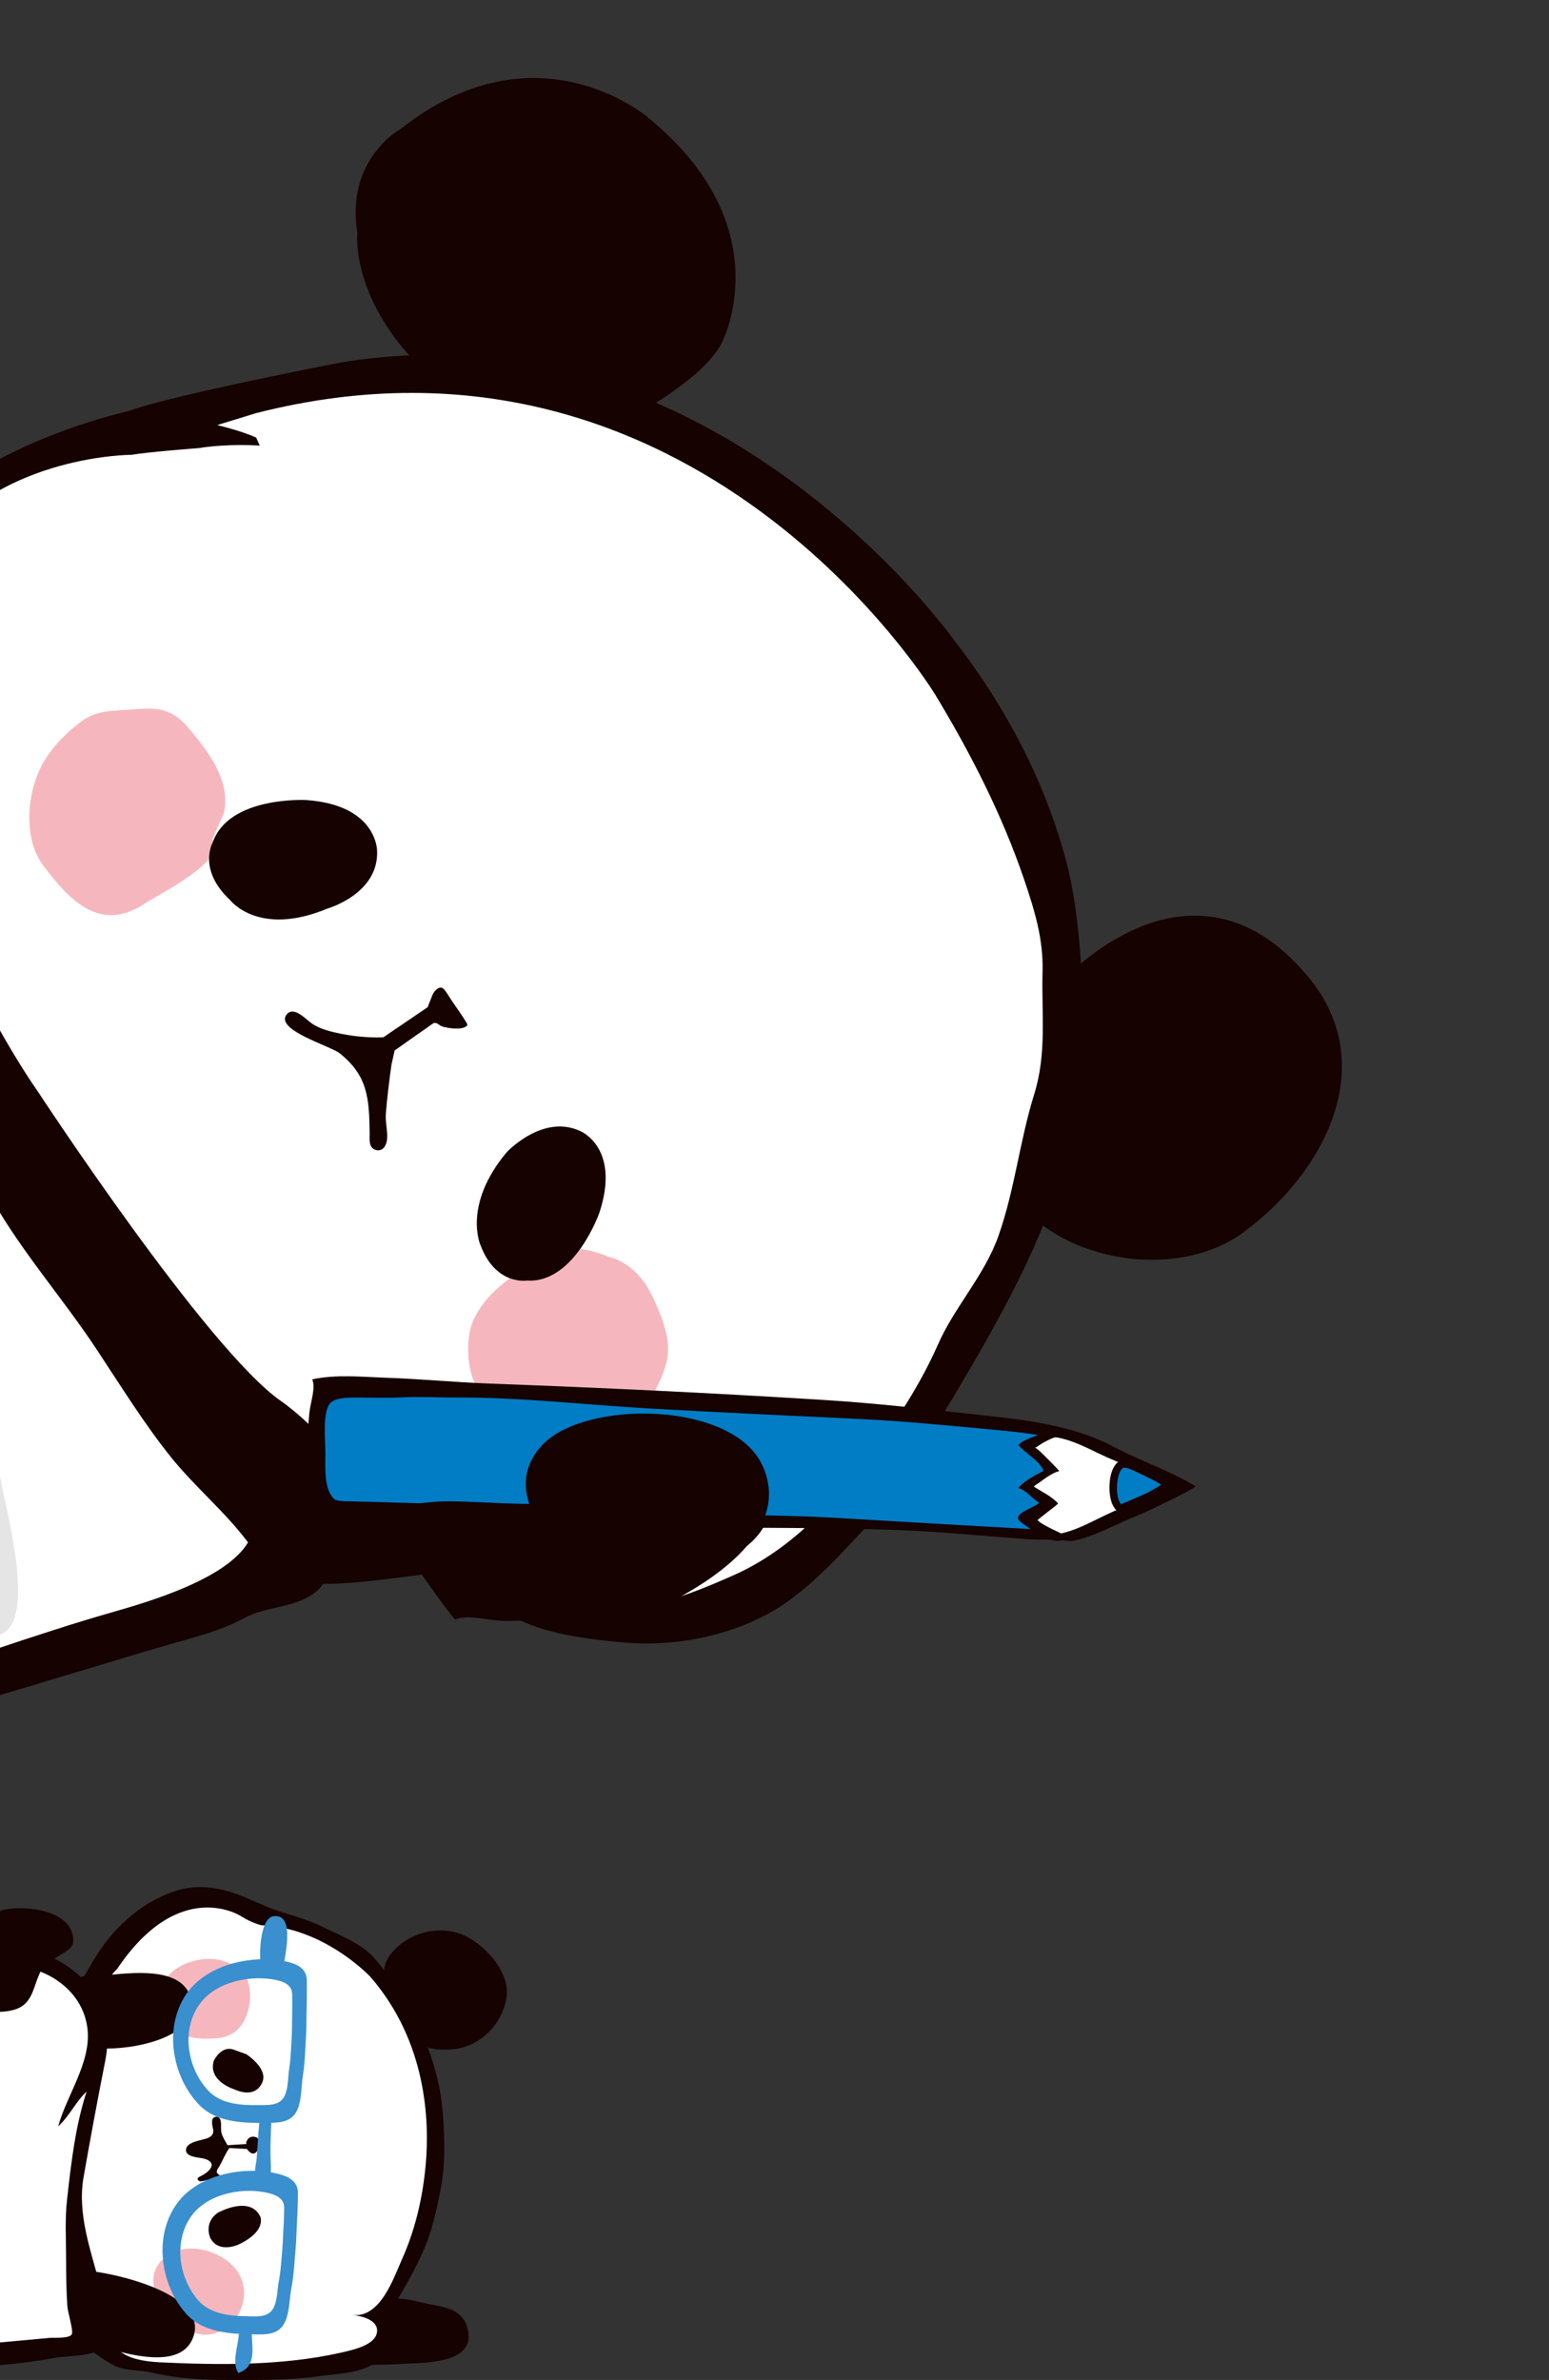
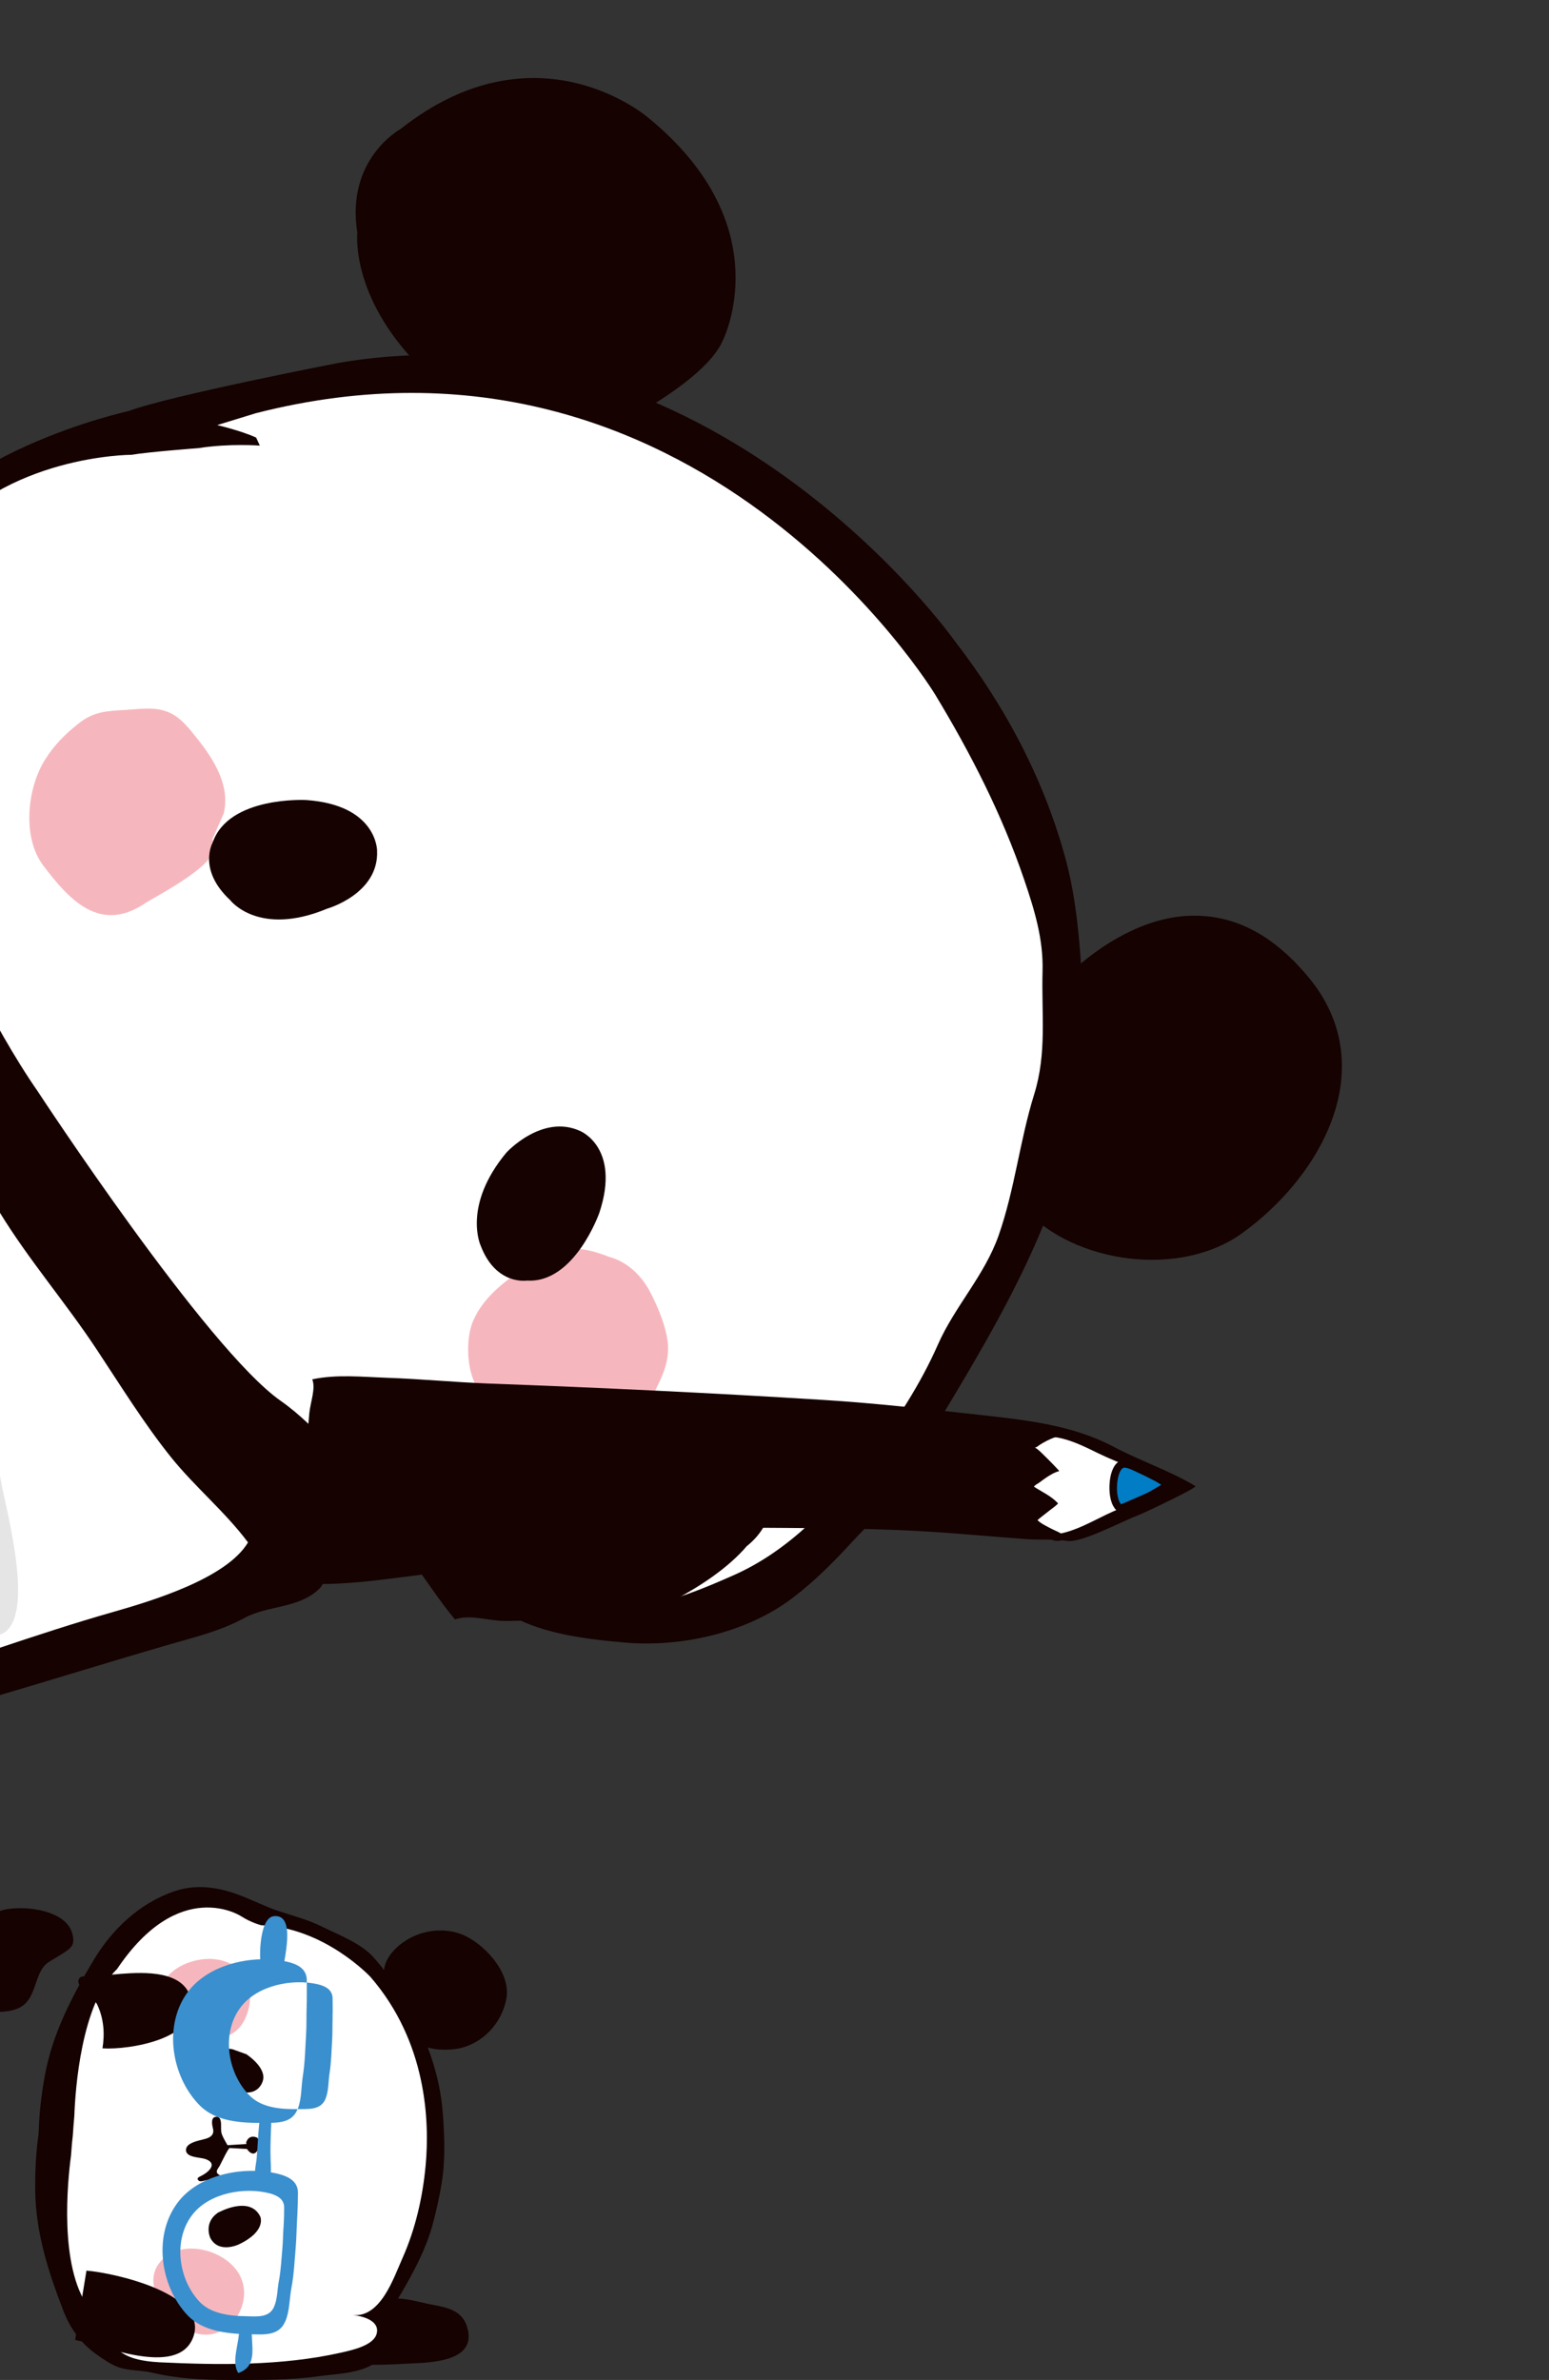
<svg xmlns="http://www.w3.org/2000/svg" fill="none" height="338" viewBox="0 0 220 338" width="220">
  <rect x="0" y="0" width="220" height="338" fill="#333333" stroke="none" />
  <clipPath id="a">
    <path d="m0 0h229.14v244.416h-229.14z" transform="matrix(.603 .798 -.798 .603 81.025 0)" />
  </clipPath>
  <clipPath id="b">
    <path d="m-33 268h105v70h-105z" />
  </clipPath>
  <g clip-path="url(#a)">
    <path d="m10.848 139.596c-.12-.158-.236-.342-.341-.512-2.692-3.894-8.539-2.418-12.877-1.856-7.674.978-14.578 3.637-22.489 3.64-11.036.011-22.796-2.169-31.622 6.92-4.433 4.548-6.906 11.031-7.643 17.289-.305 2.629-.496 5.737-.508 8.483.001 11.199 1.929 22.276 5.577 32.869 2.672 7.8 8.44 24.801 17.896 26.843-6.754 11.052 6.677 16.313 14.993 14.443 17.018-3.828 33.562-9.335 50.285-14.184 3.74-1.083 7.198-1.909 10.593-3.749 3.297-1.789 7.583-1.339 10.487-4.008 2.075-1.907-1.04-2.427-1.214-4.309-.126-1.308.633-3.125.647-4.516.011-1.637-.174-3.263-.398-4.88-.846-5.923-3.04-10.419-6.558-15.137-3.333-4.472-6.873-8.858-9.228-13.956-6.607-14.33-8.763-30.213-17.613-43.369" fill="#150201" />
    <path d="m-10.6 152.541c-.196-.35-.392-.7-.603-1.038-1.528-2.624-1.838-3.544-5.094-2.781-4.564 1.072-6.562.409-10.911-.785-4.436-1.22-9.368-3.036-14.042-2.108-5.432 1.094-12.122 5.266-14.439 10.455-3.061 6.814-1.481 17.612-1.243 24.921.347 10.756 4.367 21.18 8.255 31.071 1.349 3.437 3.014 6.841 4.883 9.976 2.185 3.644 7.553 7.417 7.372 12.101-.13 3.22-2.568 5.696 1.62 7.577 5.281 2.368 13.04-1.049 18.196-2.569 10.963-3.259 21.674-7.3 32.67-10.426 5.406-1.549 16.087-4.731 19.159-9.88-3.214-4.314-7.539-7.879-10.912-12.073-3.866-4.817-7.176-10.19-10.572-15.317-4.405-6.672-9.681-12.755-13.844-19.587-3.851-6.299-6.847-13.086-10.51-19.527" fill="#fff" />
    <path d="m151.541 138.587c5.123-4.866 11.23-8.189 17.043-8.508 7.22-.409 12.787 3.327 17.268 8.72 10.393 12.556 2.059 28.06-9.471 36.363-8.801 6.331-23.775 4.339-30.964-3.556-10.001-11.019-3.646-23.739 6.124-33.019z" fill="#150201" />
    <path d="m104.185 226.622c.91-.326 1.799-.68 2.655-1.078 4.804-2.226 9.22-6.467 12.512-10.515 5.866-7.214 11.89-14.638 17.369-22.125 4.66-6.348 7.618-15.732 9.849-23.255 1.543-5.192 2.543-10.563 3.333-15.911.395-2.719 1.014-5.291.874-8.058-1.115-22.28-9.571-40.168-22.258-58.254 0 0-36.657-52.218-101.597-28.886 0 0-55.862 5.66-44.023 50.812.044.148.048.304.077.462 2.143 11.843 7.091 23.377 12.471 34.041 5.609 11.147 12.301 21.748 19.734 31.767 8.571 11.557 17.849 22.037 29.786 30.124 8.554 5.8 15.757 13.685 24.848 18.695 3.295 1.81 7.266 2.294 10.88 3.116 7.319 1.643 16.192 1.592 23.519-.957" fill="#fff" />
    <path d="m31.788 115.475c.899-3.824-1.312-7.471-3.691-10.47-1.208-1.509-2.43-3.187-4.316-3.912-1.86-.721-3.776-.406-5.768-.281-2.733.164-4.671.18-6.884 1.965-1.902 1.504-3.435 3.047-4.732 5.113-2.54 4.022-3.275 11.004-.276 15.004 3.711 4.912 8.057 9.706 14.483 5.394 1.708-1.131 12.004-6.262 9.528-9.03l1.651-3.758z" fill="#f5b7bd" />
    <path d="m80.896 177.54c-1.355.368-2.832-.146-4.124.695-1.238.822-2.4 1.835-3.595 2.715-2.462 1.815-4.739 3.784-5.979 6.644-.996 2.314-.919 6.078.074 8.473 1.131 2.698 3.656 4.931 5.581 7.029 3.556 3.897 10.037 5.721 14.686 2.39 2.252-1.611 3.894-4.661 5.074-7.091 1.162-2.394 2.354-4.449 2.268-7.144-.082-2.449-1.427-5.641-2.567-7.811-1.231-2.351-3.319-4.304-5.848-4.95 0 0-3.616-1.544-5.589-1.004" fill="#f5b7bd" />
    <g fill="#150201">
      <path d="m53.558 120.817s.021-6.486-10.062-7.195c0 0-11.001-.604-13.289 6.033 0 0-2.189 3.826 2.478 8.174 0 0 3.993 5.286 13.779 1.22 0 0 7.364-2.079 7.093-8.232z" />
      <path d="m82.407 160.629s5.787 2.348 2.717 11.613c0 0-3.513 10.029-10.257 9.626 0 0-4.453.739-6.614-5.004 0 0-2.599-5.661 3.686-13.191 0 0 5.074-5.531 10.468-3.044z" />
      <path d="m-16.63 80.557s-16.337 18.088 8.938 63.135c6.307 11.231 14.471 21.828 21.887 32.335 4.996 7.063 9.847 15.887 16.535 21.468 4.319 3.616 8.918 6.522 13.492 9.695 2.423 1.677 4.378 4.205 6.725 6.051 2.521 1.987 5.158 3.796 7.679 5.783 4.47 3.546 9.05 7.688 14.014 10.477 4.631 2.588 10.928 3.329 16.143 3.778 8.072.69 17.273-1.419 23.726-6.294 3.119-2.356 5.958-5.202 8.598-8.101 2.074-2.268 4.437-4.303 6.305-6.754 1.6-2.114 2.505-4.608 3.87-6.883 11.454-19.06 23.93-38.597 22.635-61.804-.384-6.814-.709-14.328-2.439-20.94-3.01-11.46-8.614-22.09-15.857-31.438 0 0-34.272-48.522-87.426-39.545 0 0-24.038 4.652-29.977 6.876 0 0-27.094 5.829-34.863 22.172m35.242-15.966c2.512-.427 9.594-.958 9.594-.958 4.395-.696 8.71-.358 8.71-.358l-.523-1.143c-2.208-1.002-5.533-1.771-5.533-1.771l5.503-1.691c62.607-16.004 96.477 39.97 96.477 39.97 5.027 8.306 9.503 17.052 12.634 26.27 1.471 4.319 2.735 8.454 2.612 13.004-.166 6.144.638 11.622-1.195 17.51-2.046 6.567-2.746 13.476-5.048 20.034-2.001 5.697-6.243 10.078-8.635 15.527-2.424 5.497-5.893 10.9-9.603 15.716-5.277 6.882-11.416 13.465-19.384 16.996-8.684 3.845-15.381 6.325-24.636 2.75-3.88-1.503-6.886-3.802-10.467-5.781-5.032-2.759-9.729-5.614-14.596-8.725-5.41-3.47-9.293-9.27-14.617-12.985-10.554-7.367-34.515-43.95-34.515-43.95-6.774-9.747-12.844-23.397-12.844-23.397-18.7-39.764-1.675-54.39-1.675-54.39 9.943-12.624 27.78-12.637 27.78-12.637" />
      <path d="m90.023 59.04s10.401-5.504 12.605-10.631c0 0 8.387-16.245-10.614-31.733.011.014-15.79-13.638-35.142 1.66 0 0-7.797 4.238-6.12 14.713 0 0-1.038 9.042 8.842 18.999l30.44 7.005z" />
-       <path d="m61.682 145.291c.426-.096.71.368 1.144.493.297.093.637.152.951.209.658.091 1.906.212 2.462-.254.202-.152.133-.304.028-.473-.624-1.067-1.397-2.089-2.09-3.127-.352-.526-.661-1.085-1.056-1.578-.609-.807-1.497.18-1.726.807l-.661 1.676-6.292 4.278c-1.92.07-3.909-.102-5.794-.465-1.433-.276-3.071-.644-4.299-1.459-.793-.509-2.602-2.604-3.619-1.338-1.792 2.191 6.197 4.481 7.509 5.527 4.006 3.172 4.191 6.449 4.261 11.284.006.878-.194 2.205.931 2.463.962.224 1.448-.664 1.54-1.503.113-1.171-.263-2.448-.171-3.649.183-2.309.474-4.656.797-6.959l.454-2.04c.599-.408 1.188-.83 1.79-1.262.917-.648 1.834-1.295 2.776-1.939.303-.229.606-.458.917-.647.072-.055.152-.07.217-.074" />
      <path d="m36.276 222.039c-1.481-2.592-2.316-16.034.692-17.966 1.686-1.07 4.756.412 6.531.45 5.919.122 12.055-1.753 17.655-3.585 8.158-2.679 15.905 1.062 14.966 10.866-.829 8.658-10.355 11.148-17.599 12.005-5.249.617-19.511 3.02-22.245-1.77z" />
    </g>
    <path d="m-16.063 182.322c-1.487-2.089-5.229-5.031-4.119-7.884 5.561-.173 9.423 10.914 11.746 14.769 3.993 6.667 7.286 13.818 8.645 21.501.652 3.716 5.229 20.1-.456 21.521-.926-1.857-.218-4.971-.364-7.056-.153-2.214-.459-4.449-.645-6.707-.368-4.36-1.389-9.313-2.599-13.557-2.512-8.668-7.24-15.707-12.195-22.598" fill="#e6e5e5" />
    <path d="m-3.935 152.777c-.285-2.839-1.687-5.535-2.362-8.26-1.154-4.649-3.933-8.749-4.671-13.508-.598-3.824-.008-8.026-.277-11.895-.602-8.481-3.569-13.91-12.736-9.474-10.496 5.078-9.583 27.149-2.754 34.478" fill="#150201" />
-     <path d="m-21.768 108.578c3.587.096 6.601-.778 9.673 1.788 2.587 2.164 3.8 6.202 3.447 9.546-.516 4.87-4.674 16.177-11.522 14.496" fill="#150201" />
    <path d="m61.911 215.479c-6.141-.384-12.321-.941-18.454-1.014.119-4.615.007-9.146.477-13.777.155-1.565.932-3.509.415-4.793 3.433-.739 7.133-.344 10.626-.222 4.752.166 9.45.622 14.288.813 15.933.588 31.804 1.336 47.731 2.337 7.471.464 14.824 1.313 22.246 2.132 6.568.739 13.067 1.418 18.928 4.524 3.918 2.064 7.844 3.329 11.606 5.577.358.204-7.411 3.879-8.104 4.131-2.233.827-8.083 3.979-10.102 3.649-1.754-.281-3.764-.12-5.67-.242-4.893-.353-9.808-.826-14.723-1.118-12.968-.746-26.07-.26-39.053-.815-8.802-.365-17.646-.516-26.452-.946-1.255-.07-2.51-.14-3.765-.21" fill="#150201" />
-     <path d="m76.475 213.866s-.051-.007-.076-.011c-4.993.084-9.969-.139-14.941-.297-4.187-.14-8.328-.247-12.468-.355-1.323-.041-1.627-.173-2.136-1.146-.821-1.597-.635-4.023-.639-5.83-.007-1.51-.473-5.819.739-7.006.823-.802 2.891-.736 3.976-.741 2.039-.002 4.093.075 6.147-.028 2.495-.12 5.03.024 7.521.02 9.3-.057 18.693 1.06 27.976 1.582 9.641.545 19.297.989 28.937 1.443 6.22.279 12.369.883 18.535 1.451 5.465.51 10.897.977 15.896 3.422 3.334 1.622 6.656 2.597 9.853 4.367.3.158-5.991 3.237-6.551 3.456-1.814.691-6.545 3.315-8.23 3.095-1.454-.214-3.128-.058-4.705-.134-9.337-.503-18.627-1.065-27.972-1.607-7.938-.452-15.845-.293-23.772-.821-5.996-.402-12.039-.928-18.063-.857" fill="#007dc5" />
    <path d="m148.135 214.439c.567-.36 1.018-.724.771-1.261-.392-.88-2.353-1.344-3.15-1.829.496-1.234 2.688-1.125 3.013-2.525.233-1.013-3.021-2.378-2.445-3.356 1.834-3.127 7.26-.236 9.592.899 3.334 1.622 6.655 2.597 9.852 4.367.312.172-5.991 3.236-6.551 3.456-2.904 1.108-5.511 2.941-8.572 3.602-1.225.269-2.87.493-3.769-.637-1.197-1.494.23-2.097 1.248-2.73" fill="#fff" />
    <path d="m150.329 203.054c-1.287.248-4.958 1.212-5.686 2.169 1.004 1.209 3.053 2.241 3.574 3.68-1.069.536-2.922 1.506-3.582 2.434 1.184.305 1.87 1.484 2.952 2.046-.389.656-3.208 1.337-2.996 2.309.073.306.881.805 1.124 1.006.771.571 4.722 3.31 5.51 1.561-.29-.504-1.376-.861-1.915-1.154-.648-.348-1.437-.702-1.959-1.213.444-.403.96-.77 1.44-1.156.498-.421 1.032-.734 1.487-1.213-.903-1.015-2.286-1.645-3.434-2.384.209-.294.52-.393.809-.611.274-.207.563-.425.862-.629.585-.396 1.221-.786 1.918-.973.054-.019-.852-.918-.917-1.004-.373-.374-.743-.774-1.131-1.137-.409-.392-.946-.982-1.453-1.233.218.108.593-.266.748-.361.325-.2.65-.4.982-.561.625-.314 1.315-.631 2.031-.674" fill="#150201" />
    <path d="m166.21 210.718c-.633.003-1.452-.691-2.045-.966-.569-.272-1.094-.577-1.666-.824-.716-.318-2.179-1.204-2.978-1.031-1.727.355-1.87 5.689-.332 6.315 1.206-.504 2.525-1.071 3.753-1.636 1.13-.515 2.072-1.249 3.189-1.753" fill="#007dc5" />
    <path d="m158.292 214.165c-.62-.821-.812-2.305-.688-3.643.158-1.771.828-2.956 1.786-3.159.798-.174 1.895.378 2.764.808.217.107.398.197.543.268.366.154.713.344 1.075.523.192.104.409.211.616.304.191.104.405.237.644.373.391.248.88.534 1.162.548l-.012.824.149.317c-.539.248-1.044.539-1.568.867-.52.302-1.043.63-1.621.885-1.214.555-2.532 1.121-3.724 1.615l-.206.087-.25-.06c-.268-.114-.5-.301-.685-.546m6.624-3.329c-.156-.087-.322-.187-.463-.284-.203-.118-.381-.233-.551-.308-.217-.108-.423-.201-.626-.319-.337-.175-.673-.351-1.014-.501-.17-.075-.376-.168-.593-.276-.616-.304-1.629-.805-2.056-.709-.372.077-.804.856-.927 2.194-.135 1.413.15 2.601.56 2.993 1.152-.486 2.348-1.005 3.464-1.508.524-.238 1.004-.533 1.524-.835.238-.135.466-.284.704-.419" fill="#150201" />
    <path d="m82.165 213.233c-6.033.779-12.001.084-18.04-.015-4.299-.078-8.379 1.126-12.595 1.008 5.237 3.691 8.957 10.836 13.09 15.767 2.106-.754 4.723.188 6.939.211 2.835.03 5.651-.265 8.496-.31 5.445-.086 10.992-.159 15.928-2.779 6.612-3.525 16.424-10.439 12.216-19.161-4.305-8.942-25.086-9.194-31.182-2.734-5.187 5.502-.896 12.442 4.489 15.999 6.769 4.457 23.756 2.959 27.313-5.09" fill="#150201" />
    <path d="m-7.19 118.81c-1.311-10.05-20.484-26.155-26.932-11.216-3.862 8.936 9.256 24.501 17.946 24.837 7.406.288 9.807-7.34 8.975-13.635" fill="#150201" />
  </g>
  <g clip-path="url(#b)">
    <path d="m62.864 308.651c-.017.15-.034.301-.05.451-.602 4.691-2.159 9.365-4.384 13.539-1.405 2.621-3.196 4.992-4.551 7.646-.853 1.653-1.573 3.306-3.179 4.374-4.585 3.072-12.5 1.853-17.804 2.254-6.041.451-12.667.751-17.804-3.005-7.496-5.493-8.467-17.296-9.371-25.609-.502-4.491-.167-9.066.636-13.473 1.088-5.977 3.798-11.169 6.844-16.294 2.644-4.457 6.526-8.197 11.512-9.916 3.163-1.102 6.392-.601 9.438.584 1.824.701 3.514 1.569 5.354 2.187 2.025.668 4.183 1.235 6.091 2.17 2.326 1.152 5.572 2.371 7.346 4.307 1.606 1.737 3.096 3.974 4.351 5.977 2.828 4.541 4.903 9.816 5.488 15.159 0 0 .669 6.143.067 9.666" fill="#150201" />
    <path d="m56.438 326.431c1.523.033 3.38.567 4.434.784 2.159.434 4.668.668 5.455 3.222 1.606 5.059-5.338 5.092-8.35 5.242-1.372.067-9.538.601-10.207-.617-.753-1.386 5.756-7.797 7.145-8.398.402-.167.937-.233 1.506-.233" fill="#150201" />
    <path d="m63.014 306.765s1.79-23.022-17.001-32.02c-3.765-2.037-7.58-3.072-11.797-3.49-4.936-.484-9.655.451-14.056 2.655-8.316 4.174-11.245 15.643-13.537 23.706-1.238 4.324-1.673 8.898-1.623 13.406.067 6.077 1.874 11.636 4.016 17.195.937 2.421 2.46 4.558 4.585 6.077.92.668 2.092 1.469 3.146 1.87 1.489.551 3.313.434 4.853.801 3.531.835 7.112 1.035 10.759 1.035 4.367 0 8.684.067 12.918-.534 2.677-.367 6.576-.384 8.601-2.404 1.038-1.035 1.088-2.354 1.021-3.807-.117-2.32 1.071-3.823 2.209-5.776 1.707-2.955 3.28-5.893 4.234-9.182 0 0 1.69-5.943 1.69-9.516" fill="#150201" />
    <path d="m16.597 279.669c-5.104 4.992-5.907 17.179-6.041 20.835-.084.902-.151 1.836-.217 2.805-.117.968-.184 1.886-.251 2.804-.485 3.606-1.724 15.777 2.477 21.536 1.272 2.838 3.062 6.144 6.241 7.212 1.188.401 2.627.568 3.899.635 8.417.4 17.352.501 25.635-1.353 1.523-.35 4.702-.985 5.154-2.704.485-1.82-1.891-2.504-3.38-2.654 3.949.383 5.79-5.276 7.011-7.997 1.874-4.19 2.912-8.731 3.33-13.289.569-6.244.167-17.496-7.848-26.745 0 0-6.559-7.028-15.495-7.328 0 0-1.389-.334-2.878-1.286 0 0-8.735-5.743-17.637 7.546" fill="#fff" />
    <path d="m61.525 290.971c1.188.201 2.56.134 3.464-.016 3.514-.635 6.292-3.606 6.928-7.112.636-3.523-2.728-7.312-5.656-8.815-3.029-1.552-6.944-.935-9.521 1.219-3.497 2.938-2.426 5.86.134 9.015 1.171 1.452 1.439 4.157 3.029 5.158.435.268 1.004.451 1.64.551" fill="#150201" />
    <path d="m23.323 320.654c2.995-2.554 8.3-1.068 10.358 1.87 3.146 4.491-1.757 11.152-6.894 8.414-2.995-1.586-7.078-6.644-3.782-9.983.1-.1.201-.2.318-.301z" fill="#f5b7bd" />
    <path d="m22.822 283.025c-.1 1.118.201 2.805.619 3.756 1.155 2.705 5.037 2.955 7.53 2.671 2.326-.25 3.631-1.719 4.25-3.839.519-1.753.502-4.274-.904-5.643-1.205-1.185-2.962-1.77-4.618-1.77-2.677 0-6.392 1.519-6.861 4.608 0 .067-.017.15-.034.234" fill="#f5b7bd" />
-     <path d="m-19.195 315.212c-.535 1.119-1.138 2.287-1.807 3.523-2.159 4.04-5.02 9.399-2.292 13.856 2.343 3.84 9.772 3.656 13.688 3.656 5.823 0 11.496-.284 17.168-1.352 2.744-.517 7.881.1 8.283-3.506.234-2.22-1.054-4.607-1.606-6.711-1.322-4.958-3.28-10.234-2.376-15.426.954-5.475 1.991-11.035 3.079-16.544 1.222-6.177-1.238-11.269-6.76-14.307-4.434-2.438-9.822-2.254-14.424-.568-10.709 3.907-10.86 15.977-10.425 25.71.217 4.641-.803 7.98-2.543 11.653" fill="#150201" />
-     <path d="m-15.765 314.244c-.318.584-.686 1.185-1.121 1.786-2.995 4.107-8.015 10.267-3.43 15.108 2.092 2.204 5.974 1.937 8.919 2.02 6.158.167 12.332-.601 18.457-1.135.636-.05 2.794.134 3.146-.517.234-.484-.586-3.189-.636-3.924-.151-2.253-.184-4.474-.184-6.711 0-2.854-.184-5.793.151-8.614.586-5.175 1.155-10.25 2.761-15.209-1.523 1.403-2.426 3.489-4.033 4.925 1.222-4.441 4.685-9.065 4.167-13.79-.502-4.54-4.15-7.712-8.45-8.714-5.706-1.336-12.667 1.352-15.629 6.494-1.69 2.922-1.556 6.528-1.724 9.8-.218 4.34-.251 8.714-.786 13.038-.251 2.07-.686 3.773-1.573 5.459" fill="#fff" />
    <g fill="#150201">
      <path d="m6.086 279.448c-1.171 1.703-1.171 4.29-2.962 5.476-1.707 1.135-4.936.868-6.827.417-9.354-2.27-1.406-13.138 4.652-14.19 2.861-.501 8.367.15 9.304 3.405.519 1.804-.251 2.187-1.74 3.122-1.422.902-1.908 1.019-2.426 1.787" />
      <path d="m31.105 314.177s4.384-2.404 5.857.618c0 0 .954 2.053-3.045 3.956 0 0-2.845 1.369-4.049-.918 0 0-1.054-2.237 1.222-3.673" />
      <path d="m34.953 304.294s.284-1.169 1.456-.751c.971.333.1 3.689-1.339 1.652l-2.443-.133c-.218 0-1.272 2.27-1.422 2.521-.201.367-.619.751-.301 1.118.301.334 1.339.584 1.188 1.185-.887.034-1.724-.283-2.627-.267-.335 0-.954.318-1.238.084-.385-.317 0-.518.251-.635 1.288-.617 2.477-1.853.652-2.454-.686-.233-2.594-.183-2.711-1.168-.1-.952 1.272-1.302 1.908-1.469.485-.134 1.355-.268 1.707-.668.519-.585.117-1.035.084-1.77-.017-.434.05-.818.502-.901.368-.067.586.117.686.434.218.701-.05 1.435.234 2.12.201.501.502.985.77 1.469l2.694-.167-.05-.217z" />
      <path d="m34.936 291.706s3.029 1.92 2.376 3.873c0 0-.703 2.621-4.033 1.152 0 0-3.798-1.168-2.912-4.057 0 0 1.071-2.32 2.945-1.535l1.623.584z" />
      <path d="m27.122 283.893c-.971-4.09-6.66-3.806-9.889-3.573-1.038.084-2.058.184-3.096.301-.469.05-2.393-.05-2.694.167-1.339 1.035 1.908 2.921 2.359 3.89.954 2.02 1.088 4.157.753 6.227 3.782.25 13.905-1.369 12.566-7.029" />
      <path d="m12.28 322.474c3.849.301 17.77 3.339 15.076 9.666-2.326 5.459-12.801.902-16.683.184" />
    </g>
-     <path d="m42.282 299.536c.586-1.503.485-3.172.736-4.742.301-1.936.335-3.873.452-5.826.084-1.336.033-2.671.084-4.007 0-.217 0-.434.017-.634.017-1.052 0-2.154 0-3.155-.033-1.603-1.389-2.254-2.811-2.571-4.618-1.035-10.877.217-13.939 4.107-3.748 4.791-2.493 12.303 1.623 16.377 2.209 2.187 5.773 2.437 8.718 2.404 1.974-.017 4.267.2 5.104-1.953m-5.739-.568c-2.292.033-5.053-.167-6.76-1.87-3.196-3.155-4.167-8.981-1.255-12.688 2.359-3.021 7.212-3.99 10.81-3.188 1.104.25 2.142.751 2.175 1.986 0 .785.034 1.637 0 2.455v.5c-.033 1.035 0 2.07-.067 3.106-.1 1.502-.117 3.021-.351 4.524-.201 1.218-.117 2.504-.569 3.673-.653 1.669-2.426 1.485-3.966 1.502" fill="#3a8fce" />
+     <path d="m42.282 299.536c.586-1.503.485-3.172.736-4.742.301-1.936.335-3.873.452-5.826.084-1.336.033-2.671.084-4.007 0-.217 0-.434.017-.634.017-1.052 0-2.154 0-3.155-.033-1.603-1.389-2.254-2.811-2.571-4.618-1.035-10.877.217-13.939 4.107-3.748 4.791-2.493 12.303 1.623 16.377 2.209 2.187 5.773 2.437 8.718 2.404 1.974-.017 4.267.2 5.104-1.953c-2.292.033-5.053-.167-6.76-1.87-3.196-3.155-4.167-8.981-1.255-12.688 2.359-3.021 7.212-3.99 10.81-3.188 1.104.25 2.142.751 2.175 1.986 0 .785.034 1.637 0 2.455v.5c-.033 1.035 0 2.07-.067 3.106-.1 1.502-.117 3.021-.351 4.524-.201 1.218-.117 2.504-.569 3.673-.653 1.669-2.426 1.485-3.966 1.502" fill="#3a8fce" />
    <path d="m40.508 329.72c.636-1.486.586-3.156.87-4.725.368-1.92.452-3.856.619-5.81.117-1.335.117-2.671.201-3.99 0-.217.017-.434.034-.634.05-1.052.084-2.137.084-3.155 0-1.603-1.322-2.287-2.728-2.655-4.602-1.168-10.893-.1-14.056 3.69-3.899 4.674-2.861 12.22 1.138 16.41 2.142 2.238 5.689 2.605 8.651 2.655 1.974.033 4.267.334 5.17-1.786m-5.505-.768c-2.276-.034-4.986-.318-6.626-2.037-3.062-3.222-3.865-8.998-.87-12.588 2.426-2.905 7.245-3.739 10.776-2.838 1.088.284 2.108.818 2.092 2.037 0 .785-.017 1.619-.067 2.421 0 .167-.017.334-.033.484-.067 1.035-.067 2.053-.167 3.072-.134 1.485-.201 2.971-.485 4.457-.234 1.202-.184 2.487-.669 3.623-.686 1.619-2.443 1.402-3.966 1.369" fill="#3a8fce" />
    <path d="m38.434 306.648c-.05-1.386 0-2.771.05-4.174.034-.784.301-2.888-1.171-2.02-.519.301-.452.685-.502 1.219-.167 1.586-.217 3.189-.351 4.791-.084 1.102-.669 2.772.385 3.306 1.974 1.018 1.623-1.82 1.59-3.122z" fill="#3a8fce" />
    <path d="m33.932 330.738c.184 1.753-1.188 4.624-.084 6.277 2.945-1.018 1.724-4.09 1.924-6.544" fill="#3a8fce" />
    <path d="m37.179 279.619c-.418-.517-.519-7.212 1.69-7.479 3.33-.384 1.355 6.378 1.272 8.097" fill="#3a8fce" />
  </g>
</svg>